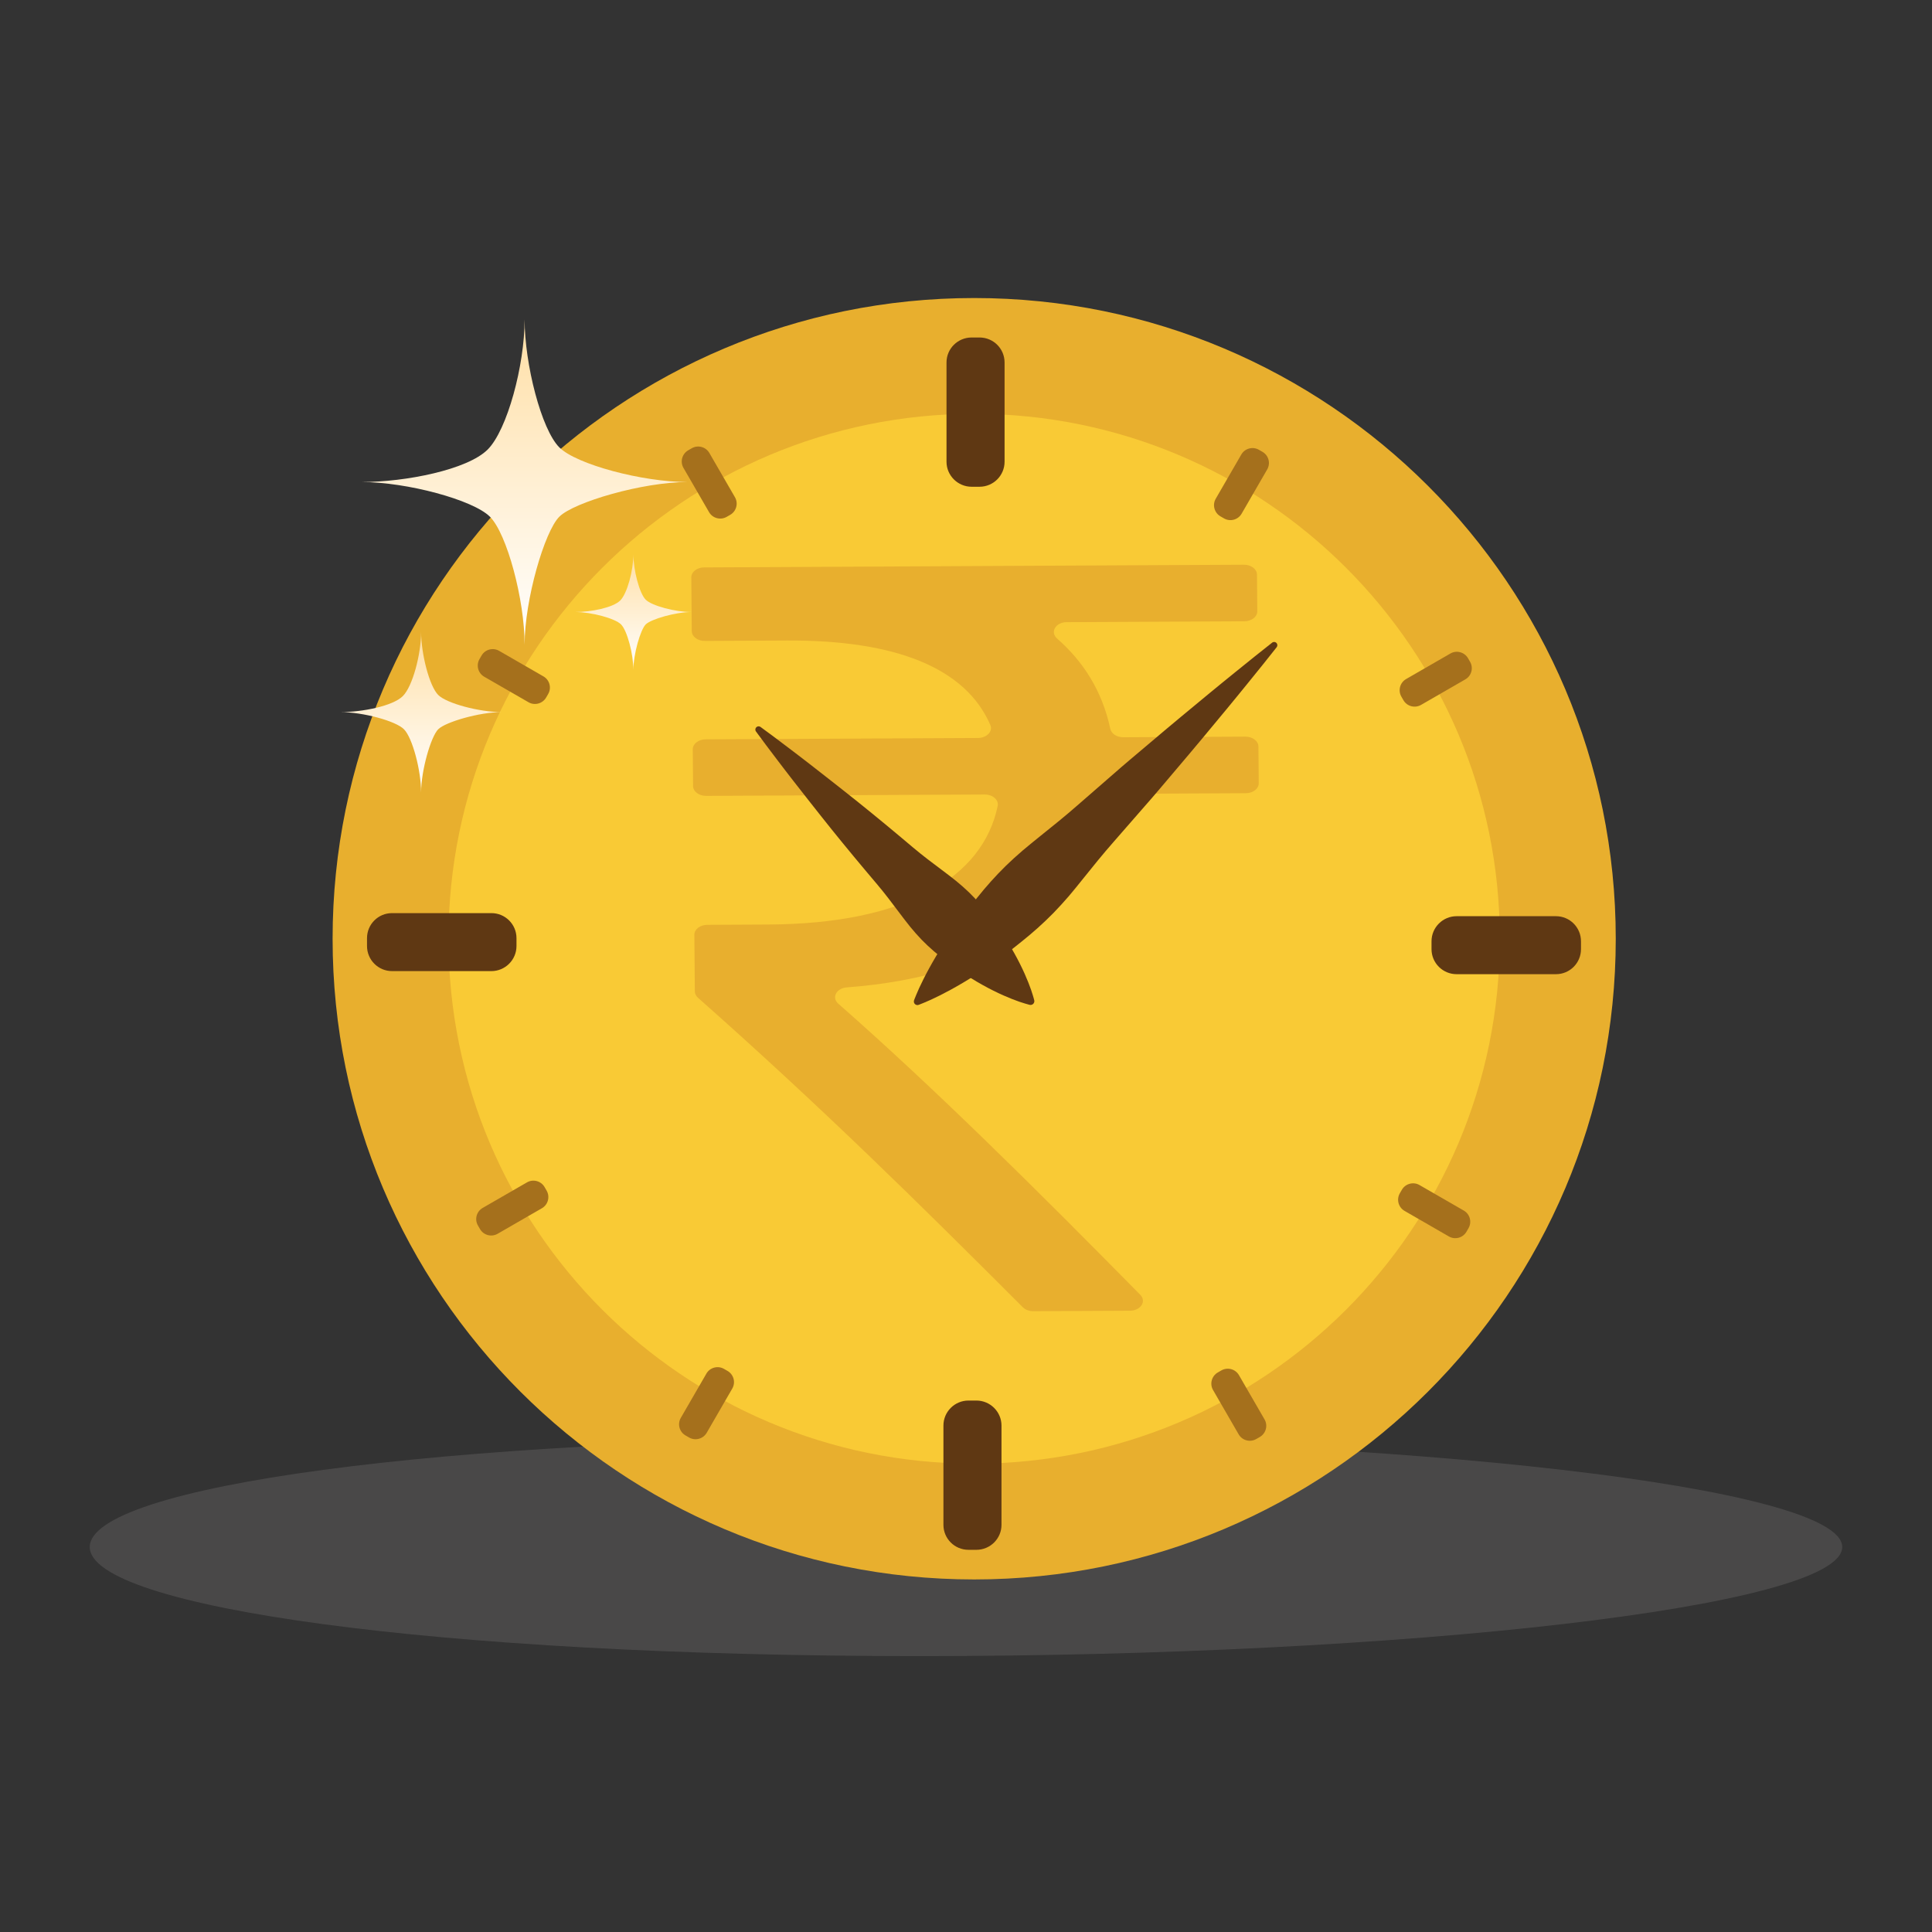
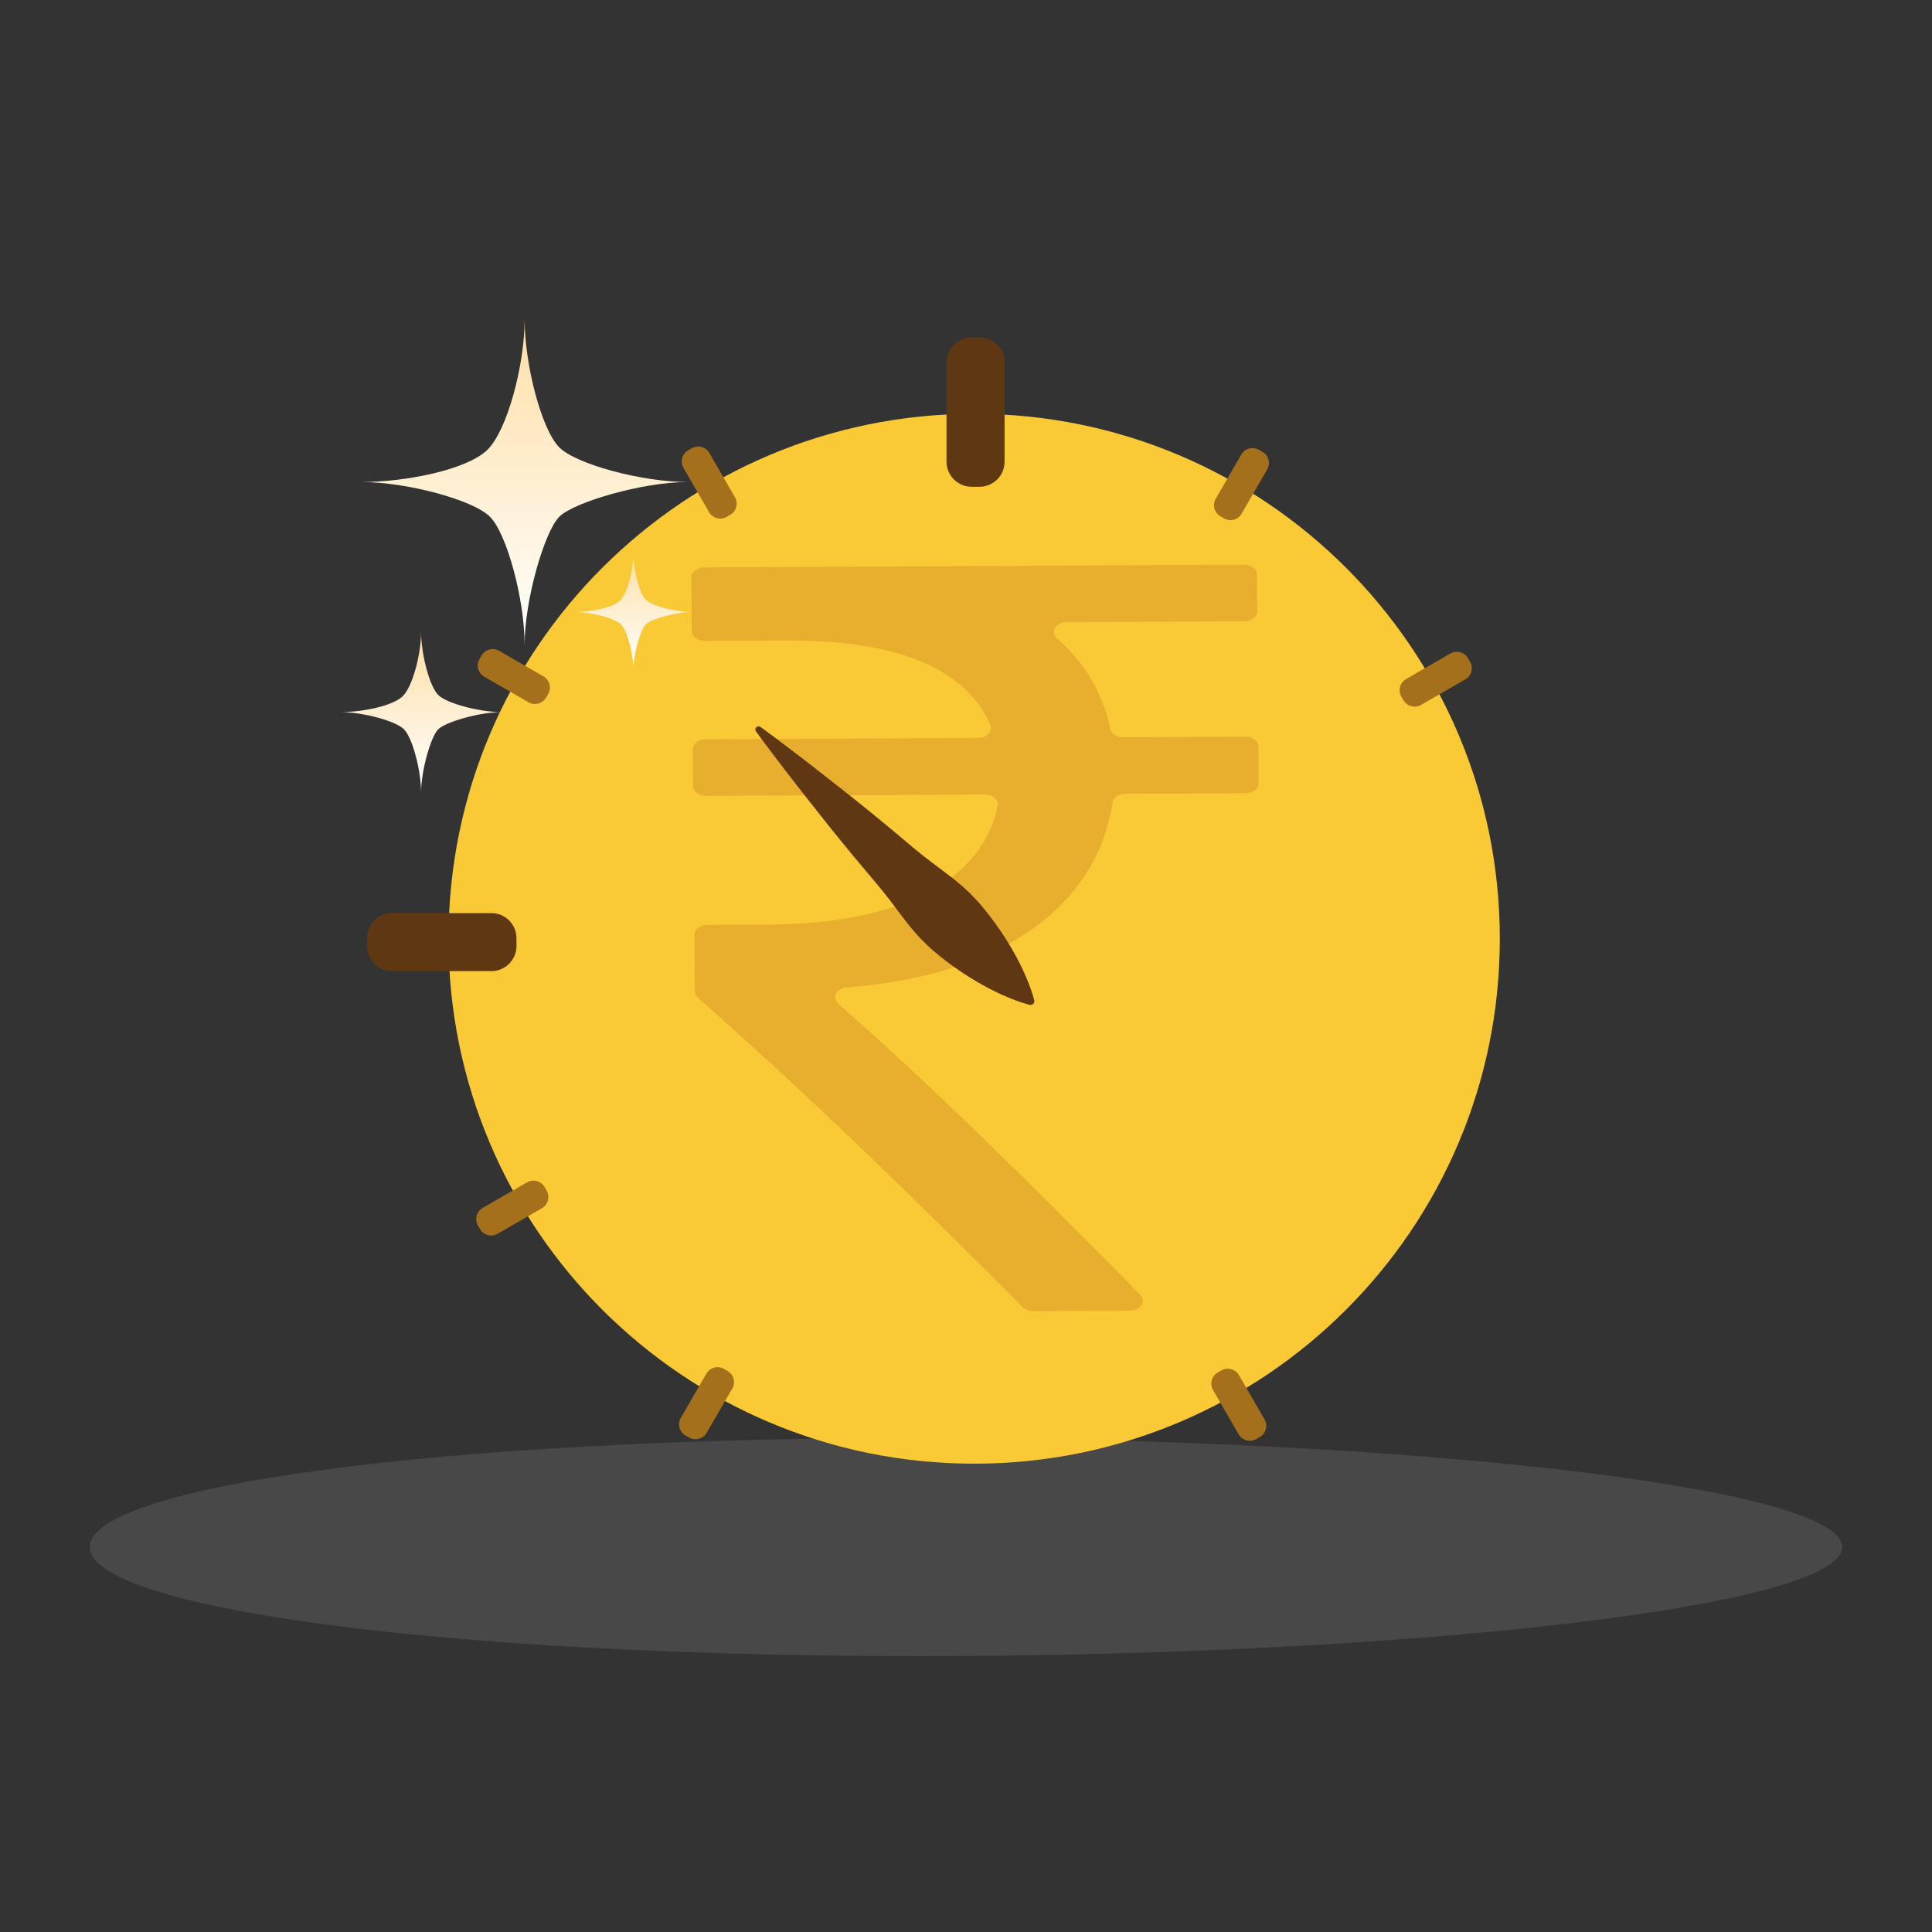
<svg xmlns="http://www.w3.org/2000/svg" width="524" height="524" viewBox="0 0 524 524" fill="none">
  <rect x="0" y="0" width="524" height="524" fill="#333333" stroke="none" />
  <g clip-path="url(#clip0_281_2427)">
    <path opacity="0.3" d="M499.651 419.578C499.651 435.928 380.62 449.169 249.37 449.169C118.123 449.169 24.349 435.928 24.349 419.578C24.349 403.25 118.123 390 249.37 390C380.62 389.998 499.651 403.25 499.651 419.578Z" fill="#969292" fill-opacity="0.76" />
-     <path d="M264.217 428.38C360.32 428.38 438.227 350.579 438.227 254.606C438.227 158.633 360.32 80.832 264.217 80.832C168.115 80.832 90.208 158.633 90.208 254.606C90.208 350.579 168.115 428.38 264.217 428.38Z" fill="#E8AF2E" />
    <path d="M406.782 254.606C406.782 333.239 342.955 396.981 264.217 396.981C185.48 396.981 121.647 333.239 121.647 254.606C121.647 175.976 185.48 112.232 264.217 112.232C342.955 112.232 406.782 175.976 406.782 254.606Z" fill="#F9CA35" />
    <path d="M337.499 168.501L289.317 168.741C286.286 168.757 284.731 171.461 286.721 173.204C293.788 179.384 298.951 187.404 301.132 197.656C301.414 198.979 302.876 199.967 304.635 199.959L337.768 199.794C339.713 199.785 341.3 200.979 341.313 202.462L341.398 212.43C341.411 213.913 339.844 215.123 337.899 215.133L305.221 215.296C303.425 215.305 301.96 216.351 301.751 217.71C297.404 246.078 271.109 264.717 229.701 267.8C226.84 268.013 225.476 270.565 227.361 272.221C253.404 295.087 281.432 322.903 309.277 351.194C311.013 352.958 309.372 355.478 306.481 355.494L280.245 355.624C279.138 355.63 278.089 355.233 277.417 354.562C249.381 326.51 222.996 300.437 189.314 270.623C188.771 270.142 188.461 269.522 188.456 268.887L188.325 253.535C188.313 252.053 189.88 250.842 191.825 250.833L208.345 250.75C245.72 250.564 266.558 238.011 270.591 218.61C270.933 216.968 269.255 215.474 267.073 215.485L191.523 215.861C189.578 215.871 187.991 214.676 187.978 213.193L187.893 203.225C187.88 201.743 189.447 200.533 191.392 200.523L265.254 200.157C267.632 200.145 269.348 198.361 268.603 196.639C261.923 181.212 243.071 173.575 213.518 173.722L191.166 173.834C189.221 173.843 187.633 172.648 187.621 171.166L187.495 156.596C187.482 155.114 189.05 153.903 190.995 153.894L337.373 153.165C339.318 153.155 340.905 154.35 340.918 155.833L341.003 165.801C341.011 167.282 339.444 168.492 337.499 168.501Z" fill="#E8AF2E" />
    <path d="M256.713 125.232C256.713 128.964 259.771 132.018 263.525 132.018H265.662C269.429 132.018 272.462 128.964 272.462 125.232V98.31C272.462 94.563 269.43 91.534 265.662 91.534H263.525C259.77 91.534 256.713 94.563 256.713 98.31V125.232Z" fill="#5F3813" />
    <path d="M133.286 263.384C137.024 263.384 140.082 260.331 140.082 256.582V254.448C140.082 250.686 137.023 247.657 133.286 247.657H106.329C102.575 247.657 99.542 250.686 99.542 254.448V256.582C99.542 260.331 102.576 263.384 106.329 263.384H133.286Z" fill="#5F3813" />
-     <path d="M271.626 386.645C271.626 382.912 268.569 379.858 264.816 379.858H262.68C258.912 379.858 255.878 382.912 255.878 386.645V413.565C255.878 417.314 258.911 420.343 262.68 420.343H264.816C268.569 420.343 271.626 417.314 271.626 413.565V386.645Z" fill="#5F3813" />
-     <path d="M395.055 248.492C391.318 248.492 388.259 251.544 388.259 255.293V257.427C388.259 261.188 391.318 264.219 395.055 264.219H422.012C425.765 264.219 428.798 261.189 428.798 257.427V255.293C428.798 251.544 425.765 248.492 422.012 248.492H395.055Z" fill="#5F3813" />
    <path d="M192.313 138.906C193.274 140.571 195.423 141.145 197.098 140.18L198.05 139.631C199.728 138.663 200.294 136.523 199.333 134.857L192.392 122.855C191.426 121.182 189.292 120.612 187.613 121.579L186.661 122.129C184.988 123.094 184.403 125.23 185.371 126.903L192.313 138.906Z" fill="#A5701C" />
    <path d="M143.344 190.465C145.01 191.428 147.159 190.85 148.127 189.18L148.676 188.229C149.647 186.551 149.065 184.415 147.397 183.455L135.378 176.523C133.704 175.559 131.572 176.13 130.602 177.807L130.051 178.758C129.085 180.431 129.651 182.571 131.324 183.537L143.344 190.465Z" fill="#A5701C" />
    <path d="M146.979 327.699C148.648 326.739 149.223 324.592 148.256 322.921L147.707 321.968C146.737 320.29 144.594 319.726 142.926 320.687L130.906 327.618C129.232 328.583 128.661 330.714 129.631 332.391L130.181 333.342C131.148 335.012 133.286 335.595 134.959 334.631L146.979 327.699Z" fill="#A5701C" />
    <path d="M198.61 376.603C199.574 374.936 198.997 372.788 197.323 371.825L196.371 371.276C194.691 370.306 192.55 370.888 191.589 372.553L184.649 384.558C183.683 386.229 184.255 388.358 185.934 389.327L186.887 389.877C188.56 390.841 190.704 390.276 191.672 388.605L198.61 376.603Z" fill="#A5701C" />
    <path d="M336.031 372.969C335.068 371.303 332.917 370.729 331.246 371.694L330.291 372.244C328.613 373.212 328.048 375.353 329.01 377.017L335.95 389.021C336.918 390.693 339.048 391.262 340.726 390.296L341.682 389.745C343.353 388.781 343.936 386.645 342.972 384.974L336.031 372.969Z" fill="#A5701C" />
-     <path d="M384.998 321.409C383.331 320.446 381.182 321.024 380.216 322.693L379.664 323.645C378.695 325.323 379.278 327.459 380.945 328.42L392.964 335.351C394.638 336.315 396.771 335.744 397.741 334.068L398.291 333.114C399.258 331.444 398.692 329.302 397.018 328.337L384.998 321.409Z" fill="#A5701C" />
    <path d="M381.362 184.175C379.694 185.137 379.119 187.284 380.086 188.954L380.636 189.906C381.605 191.583 383.748 192.147 385.416 191.187L397.437 184.256C399.11 183.29 399.68 181.161 398.712 179.486L398.162 178.533C397.195 176.864 395.056 176.28 393.382 177.245L381.362 184.175Z" fill="#A5701C" />
    <path d="M329.731 135.274C328.768 136.936 329.346 139.084 331.019 140.049L331.973 140.6C333.653 141.569 335.789 140.987 336.752 139.322L343.694 127.318C344.66 125.645 344.087 123.517 342.41 122.549L341.456 121.998C339.783 121.034 337.638 121.599 336.672 123.27L329.731 135.274Z" fill="#A5701C" />
    <path d="M142.287 174.878C142.287 162.689 147.682 144.156 151.701 140.139C155.642 136.203 174.279 130.738 186.469 130.738C174.279 130.738 156.335 125.973 151.701 121.341C146.84 116.486 142.287 98.796 142.287 86.608C142.287 99.098 137.575 116.63 132.265 121.927C126.783 127.406 109.991 130.738 98.096 130.738C110.295 130.738 128.295 135.561 132.871 140.139C137.515 144.773 142.287 162.689 142.287 174.878Z" fill="url(#paint0_linear_281_2427)" />
    <path d="M171.789 181.714C171.789 177.372 173.711 170.778 175.139 169.348C176.545 167.949 183.171 166.002 187.516 165.994C183.171 166.002 176.787 164.299 175.139 162.652C173.411 160.931 171.789 154.628 171.789 150.289C171.789 154.735 170.112 160.977 168.221 162.866C166.27 164.814 160.294 165.994 156.054 165.994C160.399 165.994 166.809 167.719 168.434 169.348C170.091 170.994 171.789 177.372 171.789 181.714Z" fill="url(#paint1_linear_281_2427)" />
    <path d="M114.213 214.945C114.213 208.925 116.875 199.766 118.86 197.786C120.809 195.838 130.018 193.137 136.043 193.137C130.018 193.137 121.154 190.785 118.86 188.496C116.46 186.098 114.213 177.362 114.213 171.338C114.213 177.511 111.887 186.174 109.261 188.791C106.554 191.498 98.258 193.137 92.379 193.137C98.403 193.137 107.295 195.519 109.558 197.786C111.853 200.076 114.213 208.925 114.213 214.945Z" fill="url(#paint2_linear_281_2427)" />
-     <path d="M247.91 271.308C247.91 271.308 248.108 270.747 248.531 269.749C248.94 268.735 249.593 267.303 250.481 265.535C252.251 261.996 255.006 257.168 258.751 251.814C259.669 250.457 260.695 249.112 261.725 247.691C262.803 246.316 263.878 244.856 265.066 243.436C267.379 240.536 269.96 237.62 272.832 234.804C274.279 233.407 275.792 232.03 277.368 230.679C278.948 229.333 280.596 228.019 282.243 226.681C285.564 224.03 288.922 221.323 292.152 218.488C295.395 215.665 298.638 212.842 301.831 210.063C305.003 207.265 308.211 204.597 311.291 201.99C314.382 199.394 317.338 196.853 320.199 194.501C323.051 192.14 325.747 189.908 328.236 187.847C330.721 185.783 333.039 183.932 335.074 182.269C337.11 180.608 338.893 179.169 340.374 177.996C343.333 175.648 345.025 174.307 345.025 174.307C345.405 174.006 345.957 174.069 346.258 174.449C346.517 174.776 346.506 175.229 346.257 175.542C346.257 175.542 344.914 177.231 342.563 180.188C341.388 181.668 339.947 183.449 338.284 185.483C336.619 187.514 334.766 189.831 332.698 192.313C330.634 194.8 328.399 197.494 326.034 200.342C323.679 203.2 321.134 206.154 318.534 209.241C315.925 212.318 313.252 215.522 310.449 218.692C307.667 221.88 304.84 225.121 302.013 228.36C299.174 231.587 296.463 234.943 293.808 238.259C292.468 239.905 291.152 241.552 289.805 243.13C288.453 244.705 287.073 246.217 285.674 247.661C282.856 250.529 279.937 253.108 277.034 255.417C275.612 256.602 274.152 257.676 272.775 258.752C271.352 259.781 270.007 260.805 268.649 261.722C263.29 265.461 258.458 268.211 254.916 269.976C253.149 270.862 251.715 271.514 250.701 271.92C249.703 272.342 249.142 272.54 249.142 272.54C248.638 272.717 248.087 272.452 247.909 271.949C247.833 271.735 247.839 271.508 247.91 271.308Z" fill="#5F3813" />
    <path d="M206.267 197.16C206.267 197.16 207.614 198.132 209.935 199.867C211.103 200.728 212.507 201.788 214.107 203.012C215.705 204.24 217.533 205.599 219.482 207.128C221.434 208.653 223.55 210.304 225.787 212.052C228.031 213.793 230.355 215.67 232.782 217.59C235.184 219.535 237.678 221.532 240.168 223.608C242.677 225.663 245.177 227.798 247.702 229.912C250.218 232.032 252.862 234.025 255.478 235.973C256.774 236.959 258.073 237.924 259.308 238.926C260.54 239.931 261.713 240.968 262.823 242.03C265.028 244.173 266.951 246.452 268.665 248.724C270.383 250.991 271.922 253.22 273.242 255.38C275.915 259.662 277.777 263.599 278.922 266.512C279.497 267.966 279.904 269.153 280.146 270C280.403 270.831 280.511 271.303 280.511 271.303C280.639 271.856 280.293 272.408 279.739 272.536C279.583 272.571 279.424 272.569 279.279 272.536C279.279 272.536 278.807 272.428 277.976 272.172C277.129 271.933 275.941 271.527 274.486 270.954C271.571 269.813 267.633 267.957 263.346 265.289C261.185 263.972 258.954 262.436 256.684 260.722C254.41 259.011 252.128 257.092 249.983 254.889C248.918 253.78 247.88 252.609 246.874 251.378C245.869 250.145 244.904 248.847 243.916 247.552C241.964 244.94 239.968 242.298 237.844 239.785C235.728 237.264 233.589 234.766 231.53 232.26C229.451 229.774 227.45 227.282 225.502 224.882C223.578 222.458 221.698 220.136 219.954 217.895C218.204 215.66 216.55 213.547 215.022 211.596C213.492 209.649 212.129 207.823 210.899 206.226C209.671 204.628 208.611 203.226 207.748 202.059C206.009 199.74 205.036 198.394 205.036 198.394C204.75 197.999 204.839 197.446 205.235 197.161C205.55 196.933 205.967 196.945 206.267 197.16Z" fill="#5F3813" />
  </g>
  <defs>
    <linearGradient id="paint0_linear_281_2427" x1="142.282" y1="86.608" x2="142.282" y2="174.878" gradientUnits="userSpaceOnUse">
      <stop stop-color="#FFDFA6" />
      <stop offset="1" stop-color="white" />
    </linearGradient>
    <linearGradient id="paint1_linear_281_2427" x1="171.785" y1="150.289" x2="171.785" y2="181.714" gradientUnits="userSpaceOnUse">
      <stop stop-color="#FFDFA6" />
      <stop offset="1" stop-color="white" />
    </linearGradient>
    <linearGradient id="paint2_linear_281_2427" x1="114.211" y1="171.338" x2="114.211" y2="214.945" gradientUnits="userSpaceOnUse">
      <stop stop-color="#FFDFA6" />
      <stop offset="1" stop-color="white" />
    </linearGradient>
    <clipPath id="clip0_281_2427">
      <rect width="524" height="524" fill="white" />
    </clipPath>
  </defs>
</svg>